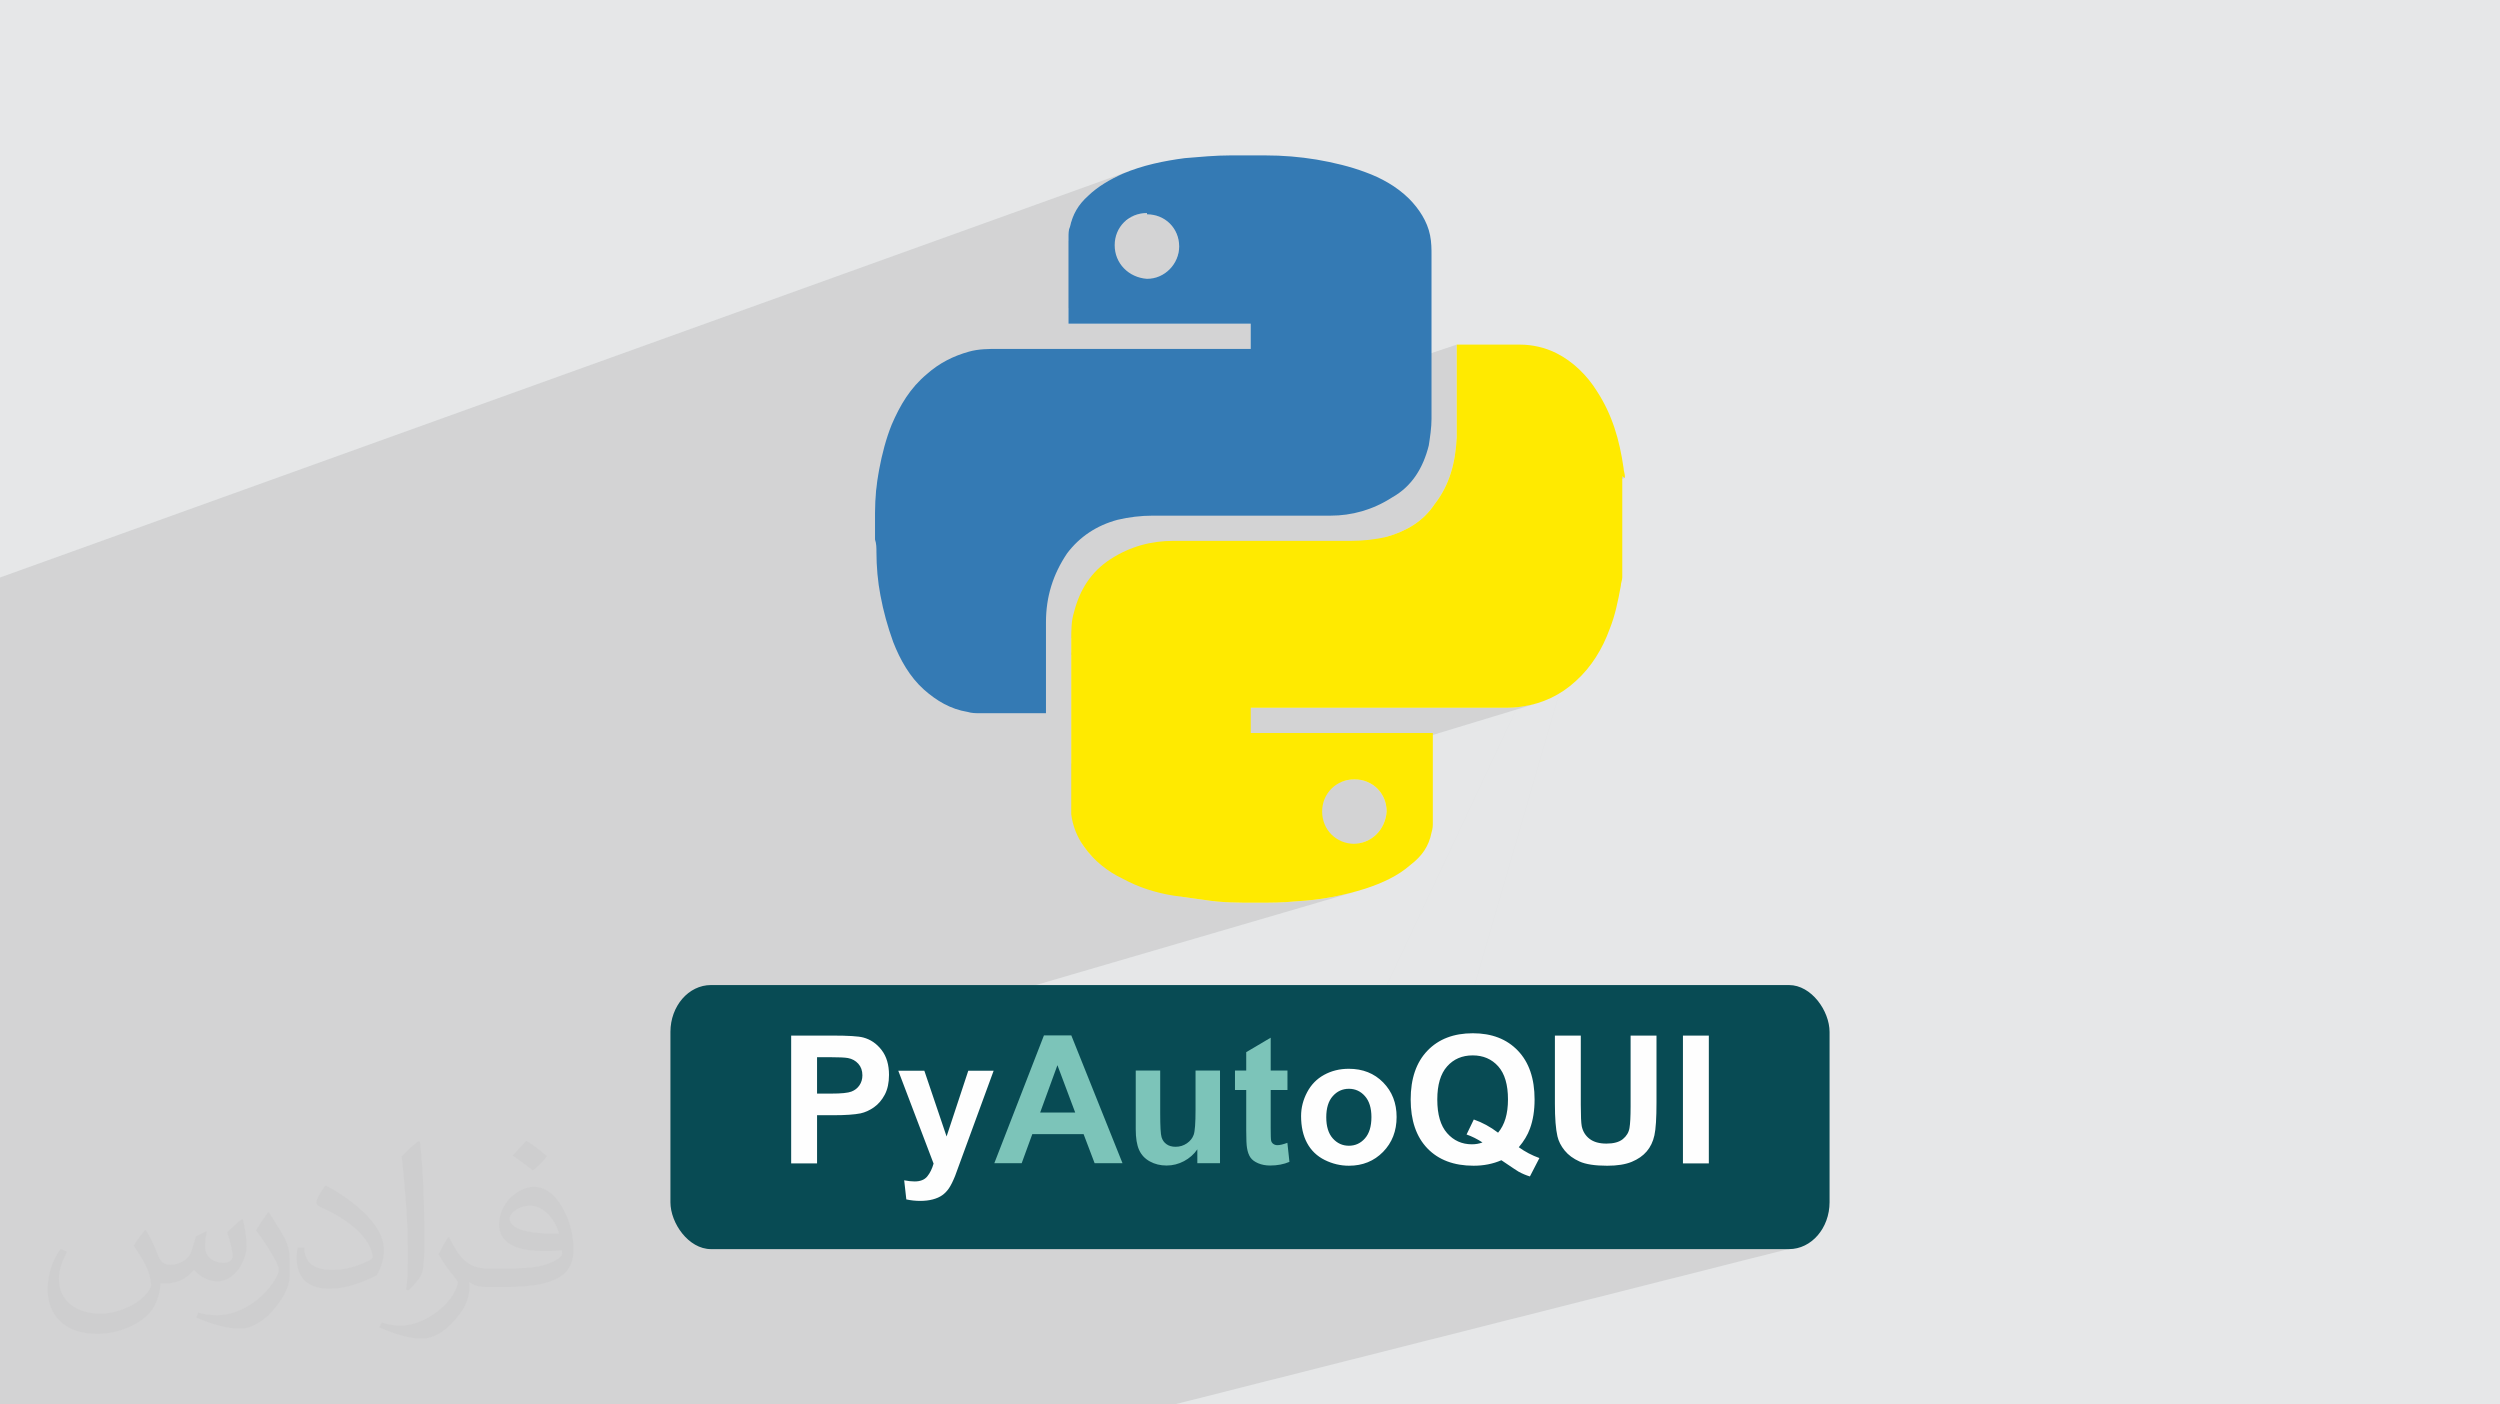
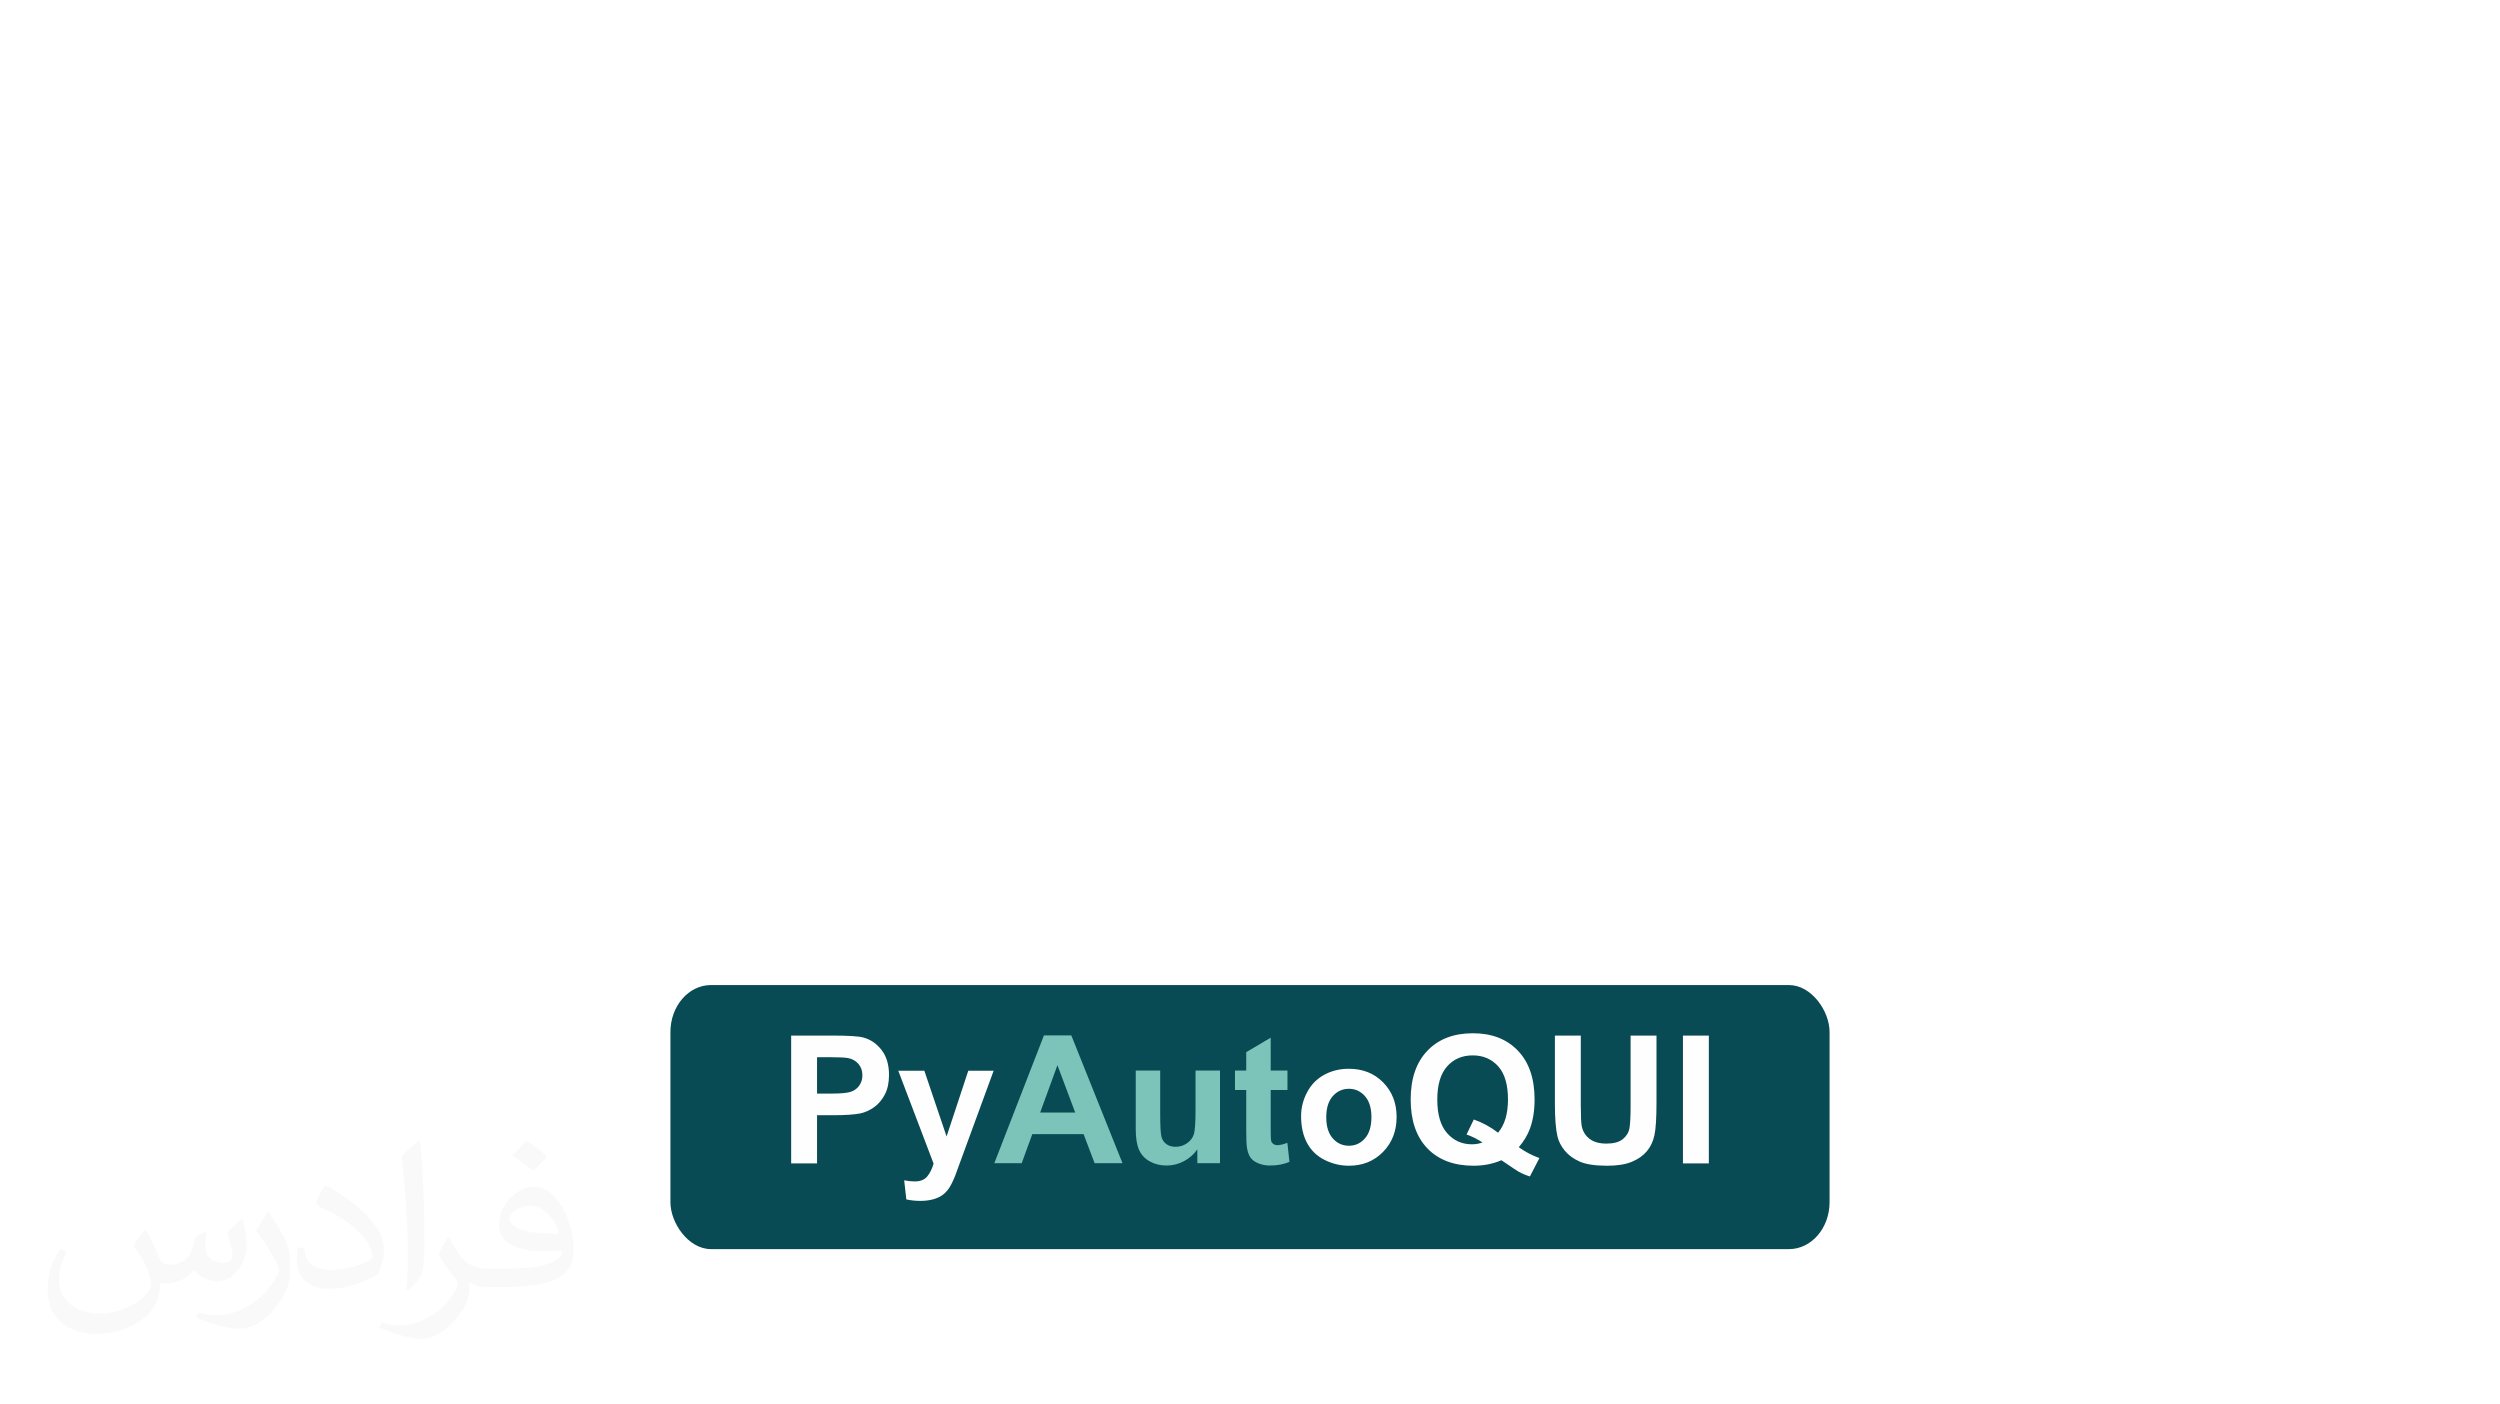
<svg xmlns="http://www.w3.org/2000/svg" xml:space="preserve" width="94.192mm" height="52.917mm" version="1.0" style="shape-rendering:geometricPrecision; text-rendering:geometricPrecision; image-rendering:optimizeQuality; fill-rule:evenodd; clip-rule:evenodd" viewBox="0 0 9404.92 5283.66">
  <defs>
    <style type="text/css">
   
    .fil5 {fill:#084B54}
    .fil6 {fill:#FEFEFE;fill-rule:nonzero}
    .fil7 {fill:#7CC4B9;fill-rule:nonzero}
    .fil3 {fill:#347AB4;fill-rule:nonzero}
    .fil4 {fill:#FFEA00;fill-rule:nonzero}
    .fil2 {fill:#373435;fill-opacity:0.031}
    .fil1 {fill:#2B2A29;fill-opacity:0.102}
    .fil0 {fill:#E6E7E8}
   
  </style>
  </defs>
  <g id="Layer_x0020_1">
-     <polygon class="fil0" points="-0,0 9404.92,0 9404.92,5283.66 -0,5283.66 " />
-     <path class="fil1" d="M3291.76 2029.63l0.36 1.19 522.7 -175.42 136.13 -285.58 -648.01 221.04 -0.77 4.67 -1.52 9.92 -1.41 9.95 -1.29 9.99 -1.17 10.04 -1.05 10.09 -0.93 10.16 -0.81 10.23 -0.68 10.31 -0.57 10.39 -0.43 10.49 -0.32 10.6 -0.19 10.71 -0.06 10.82 0 1.99 0 1.56 0 1.25 0 1.06 0 1.02 0 1.08 0 1.29 0 1.61 0 11.82 0 11.81 0 11.82 0 11.81 0 11.81 0 11.81 0 11.8 0 6.81zm-3291.76 301.54l0 -1.64 0 -7.74 0 -31.25 0 -83.81 0 -33.28 0 -0.89 4252.85 -1530.71 -14.11 5.38 -14 5.72 -8.85 4.03 -8.84 4.17 -8.8 4.31 -8.77 4.45 -8.7 4.61 -8.64 4.76 -8.55 4.94 -8.45 5.1 -8.33 5.28 -8.21 5.46 -8.06 5.66 -7.91 5.85 -7.73 6.06 -7.55 6.26 -7.35 6.49 -7.14 6.7 -6.65 6.16 -6.3 6.26 -5.95 6.37 -5.62 6.5 -5.28 6.62 -4.95 6.77 -4.64 6.93 -4.32 7.09 -4.01 7.26 -3.72 7.46 -3.42 7.65 -3.15 7.87 -2.86 8.08 -2.6 8.32 -2.32 8.56 -2.07 8.82 -1.8 4.11 -1.36 4.49 -0.97 4.74 -0.65 4.87 -0.39 4.86 -0.2 4.73 -0.08 4.47 -0.01 4.08 0 1.82 0 1.43 0 1.16 0 1 0 0.97 0 1.07 0 1.09 0 0.19 0 1.61 0 5.96 295.32 -105.07 0 4.89 12.64 0.61 12.21 1.79 11.73 2.91 11.2 3.98 10.61 5 9.97 5.96 9.29 6.87 8.54 7.73 7.73 8.53 6.88 9.29 5.96 9.96 5 10.61 3.98 11.2 2.92 11.73 1.79 12.21 0.61 12.63 -0.61 11.83 -1.79 11.62 -2.92 11.35 -3.98 10.98 -5 10.55 -5.96 10.04 -6.88 9.45 -7.73 8.79 -8.54 8.04 -9.29 7.22 -9.97 6.32 -10.61 5.34 -11.2 4.29 -123.12 43.09 -39.89 131.3 -17.44 0 -21.57 0 -21.58 0 -9.02 0 53.19 -111.6 -152.48 53.37 0 10.01 0 19 0 18.88 0 1.62 0 1.29 0 1.07 0 0.98 0 1.01 0 1.15 0 1.42 0 1.81 21.72 0 21.69 0 21.66 0 21.63 0 12.6 0 53.19 -111.6 56.3 -19.7 -39.89 131.3 4.09 0 21.52 0 21.5 0 21.48 0 21.46 0 21.44 0 21.43 0 21.41 0 21.39 0 21.38 0 21.37 0 21.35 0 21.34 0 21.34 0 21.32 0 21.31 0 21.31 0 21.3 0 21.29 0 21.28 0 21.29 0 21.28 0 21.27 0 21.28 0 21.27 0 0 11.8 0 11.81 0 11.82 0 11.84 0 11.87 0 11.9 0 11.95 0 12 -608.58 207.6 -81.44 268.02 1465.13 -491.71 0 1.79 0 1.41 0 1.16 0 1.04 0 1.04 0 1.17 0 1.43 0 1.81 0 10.34 0 10.38 0 10.42 0 10.44 0 10.48 0 10.5 0 10.52 0 10.55 0 10.57 0 10.59 0 10.6 0 10.61 0 10.63 0 10.63 0 10.64 0 10.64 0 10.65 0 10.64 0 10.64 0 10.64 0 10.63 0 10.62 0 10.6 0 10.59 0 10.58 0 10.55 0 10.54 0 10.51 0 10.48 0 10.46 0 10.43 0 10.39 -1.11 17.58 -1.51 17.35 -1.97 17.1 -2.43 16.86 -2.94 16.63 -3.47 16.4 -4.03 16.16 -4.62 15.92 -5.25 15.69 -5.9 15.45 -6.59 15.22 -7.31 14.99 -8.05 14.75 -8.83 14.52 -9.64 14.29 -10.46 14.06 -8.18 11.6 -8.65 10.99 -9.11 10.4 -9.55 9.83 -9.97 9.27 -10.39 8.73 -10.79 8.19 -11.18 7.69 -11.56 7.18 -11.92 6.71 -12.27 6.24 -12.6 5.79 -12.93 5.36 -13.23 4.94 -13.53 4.54 -1200.27 385.82 -0.01 8.03 0 18.84 0 18.86 0 8.72 2072.9 -663.73 -0.06 0.09 0.1 0 10.22 6.02 -13.2 4.22 -1.01 3.5 -17.11 58.97 -587.63 2025.84 -4.53 0.66 -11.9 2.31 -11.55 2.82 -389.12 108.19 626.83 -1334.96 78.72 -23.9 -13.35 3.75 -13.49 3.26 -13.64 2.78 -13.78 2.3 -9.95 1.6 -9.91 1.2 -0.38 0.03 373.69 -795.86 31.32 -66.7 -31.32 66.7 17.11 -58.97 1.01 -3.5 -3.03 0.97 -2.06 3.83 -457.8 855.54 -17.12 0 -29.25 0 -29.27 0 -29.3 0 -29.31 0 -29.33 0 -29.35 0 -29.36 0 -29.37 0 -29.38 0 -29.4 0 -29.4 0 -29.41 0 -29.41 0 -29.41 0 -29.42 0 -29.42 0 -29.41 0 -29.41 0 -29.41 0 -29.4 0 -29.4 0 -29.38 0 -29.37 0 -29.36 0 -29.35 0 -29.33 0 -29.31 0 -29.3 0 -29.27 0 -29.25 0 -29.23 0 -0.21 0 -0.55 0 -0.77 0 -0.9 0 -0.89 0 -0.77 0 -0.55 0 -0.21 0 -675.29 209.77 0 -7.65 0 -18.99 0 -18.99 0 -19.01 0 -19.01 0 -19.02 0 -19.02 0 -19.03 0 -19.03 0 -19.03 0 -19.02 0 -19.03 0 -19.02 0 -19.01 0 -19.01 0 -18.99 0 -18.98 0 -18.98 0 -18.95 0 -18.94 0 -18.93 0 -18 0 -0.9 0 -1.2 2066.94 -661.39 -2.06 3.83 -457.8 855.54 12.1 0 9.92 -0.01 9.91 -0.07 9.88 -0.18 9.88 -0.35 9.88 -0.57 9.51 -0.84 373.69 -795.86 -587.63 2025.84 7.72 -1.13 12.6 -1.29 12.95 -0.76 13.3 -0.26 13.2 0.26 12.85 0.76 12.5 1.29 12.16 1.79 11.81 2.31 11.46 2.82 11.12 3.32 10.76 3.84 10.43 4.35 10.07 4.86 9.74 5.38 9.39 5.89 9.04 6.41 8.7 6.92 1.19 1.06 154.31 -42.54 97.38 0 0 51.33 187.39 -51.33 97.39 0 0 27.15 99.52 -27.15 97.38 0 0 480.89 -1163.76 304.62 -5.16 17.79 1446.62 0 17.98 -0.92 17.47 -2.69 -1598.38 404.57 -53.25 183.57 53.25 -183.57 -659.01 166.81 -7.87 16.76 7.87 -16.76 -66.24 16.76 -183.55 0 -341.4 0 -929.36 0 -10.63 0 -273.53 0 -166.87 0 -146.35 0 -62.11 0 -94.09 0 -9.65 0 -19.95 0 -88.66 0 -176.2 0 -9.24 0 -73.2 0 -66.42 0 -12.64 0 -172.84 0 -86.28 0 -4.97 0 -5.27 0 -154.75 0 -69.52 0 -17.06 0 -5.52 0 -2.97 0 -80.01 0 -33.6 0 -53 0 -62.53 0 -84.5 0 -13.21 0 -6.4 0 -86.59 0 -52.99 0 -1.55 0 -43.37 0 -140.25 0 -6.33 0 -50.74 0 -19.66 0 -24.38 0 -38.33 0 -62.09 0 -35.72 0 -21.1 0 -35.64 0 -37.44 0 -45.25 0 -38.02 0 -34.41 0 -16.19 0 -82.69 0 -21.04 0 -8.05 0 0 -5.83 0 -19.67 0 -5.68 0 -7.93 0 -9.81 0 -93.97 0 -27.33 0 -16.04 0 -21.13 0 -3.85 0 -19.97 0 -23.57 0 -0.33 0 -2.98 0 -22.7 0 -2.03 0 -127.14 0 -28.44 0 -24.95 0 -35.13 0 -13.49 0 -47.18 0 -35.87 0 -3.55 0 -1.42 0 -4.82 0 -69.43 0 -38.39 0 -61.09 0 -39.74 0 -5.09 0 -44.27 0 -19.41 0 -3.83 0 -16.82 0 -82.89 0 -43.32 0 -129.03 0 -1.35 0 -199.07 0 -2.97 0 -68.68 0 -17.99 0 -81.39 0 -8.05 0 -0.03 0 -0.06 0 -35.88 0 -6.25 0 -7.29 0 -56.45 0 -28.8 0 -26.46 0 -19.53 0 -54.56 0 -40.45 0 -13.7 0 -14.86 0 -72.5 0 -25.06 0 -0.52 0 -8.02 0 -155.47 0 -35 0 -6.11 0 -0.01 0 -0.06 0 -0.07 0 -3.27 0 -1.2 0 -82.63 0 -10.01 0 -124.28 0 -21.63 0 -63.28 0 -77.5 0 -132.6 0 -3.52 0 -9.39 0 -14.64 0 -28.85 0 -77.57 0 -147.55 0 -4.41 0 -0.05 0 -5.36zm3814.81 -475.78l200.3 -67.22 81.44 -268.02 -145.6 49.66 -136.13 285.58zm500.09 -1053.98l0 -0.06 -0.19 0.07 -12.53 0.6 -12.29 1.79 -11.79 2.92 -11.26 3.98 -247.26 88.02m-632.32 2956.04l-46.23 152.15 1.63 9.5 1.3 13.37 0.27 8.48 35.1 -10.12 85.58 0 462.39 -133.11 102.88 0 72.27 180.42 170.19 -48.1 69.62 0 314.12 -88.63 309.64 -545.63 -1578.77 461.68zm-46.23 152.15l46.23 -152.15 -155.14 45.36 2.99 0.42 4.56 0.76 4.08 0.82 3.59 0.87 10.11 3.12 9.7 3.91 9.28 4.69 8.86 5.49 8.44 6.28 8.02 7.08 7.6 7.88 7.18 8.67 6.53 9.4 5.66 10.06 4.79 10.71 3.91 11.38 3.06 12.04 0.55 3.21zm1918.62 692.21l5.16 -17.79 -67.98 17.79 62.81 0zm-728.11 -1313.54l11.82 1.82 11.82 1.59 11.84 1.38 11.87 1.19 11.9 1 11.94 0.84 11.99 0.68 12.05 0.55 12.12 0.42 12.2 0.32 12.28 0.23 12.38 0.16 12.48 0.09 12.6 0.05 12.72 0.02 12.85 0 9.02 0 9.13 -0.01 9.22 -0.03 9.31 -0.04 9.4 -0.08 9.47 -0.12 9.54 -0.17 9.59 -0.22 9.65 -0.29 9.69 -0.36 9.72 -0.43 9.75 -0.52 9.77 -0.62 9.77 -0.72 9.78 -0.83 9.78 -0.95 16.83 -1.06 16.7 -1.33 16.58 -1.58 16.47 -1.85 16.36 -2.11 10.99 -1.6 113.4 -199.82 -646.65 191.65 3.23 0.46 7.02 0.98 7.05 0.98 7.1 0.99 7.14 0.99 7.22 0.99 7.28 1.01 7.37 1.01 7.47 1.03 7.57 1.05 7.69 1.07 7.83 1.09 7.96 1.11zm-421.68 -161.75l949.01 -286.63 11.75 -2.92 12.23 -1.79 12.64 -0.61 12.64 0.61 12.21 1.79 11.73 2.91 11.2 3.98 10.61 4.99 9.97 5.96 9.29 6.87 8.53 7.73 7.74 8.53 6.88 9.28 5.96 9.97 5 10.61 3.98 11.19 2.92 11.73 1.79 12.21 0.61 12.64 -1.47 12.72 -2.55 12.28 -3.56 11.8 -4.55 11.25 -5.48 10.66 -6.38 10.01 -7.21 9.32 -8.02 8.56 -8.77 7.76 -9.47 6.89 -10.12 5.98 -10.73 5 -11.3 3.99 -40.67 12.05 -113.4 199.82 5.27 -0.77 16.18 -2.63 16.1 -2.88 16.02 -3.13 15.97 -3.38 15.91 -3.63 15.87 -3.88 15.83 -4.12 15.8 -4.37 -139.77 40.87 -309.64 545.63 123.89 -34.96 0 123.58 63.13 0 0 42.12 47.98 -13.34 728.26 -1360.99 -1553.68 471.75 2.28 3.77 4.61 7.1 4.86 6.97 7.11 9.76 7.46 9.49 7.79 9.23 8.12 8.95 1.66 1.71zm781.54 832.28l728.26 -1360.99 84.27 -25.59 -626.83 1334.96 -185.7 51.62zm1221.76 -2258.13l-13.2 4.22 -3.03 0.97 -2066.94 661.39" />
    <path class="fil2" d="M548.54 4627.69c17.95,27.21 29.6,53.36 40.96,82.43 8.45,16.91 12.93,48.09 52.57,48.09 11.61,0 28.28,-3.42 43.06,-11.61 16.63,-8.73 29.32,-21.94 35.94,-42l15.85 -53.36 38.57 -19.02 2.64 2.64c-5.27,20.09 -6.59,39.36 -6.59,54.43 0,44.63 38.57,61.56 69.22,61.56 17.95,0 34.09,-8.73 34.09,-25.11 0,-21.13 -8.98,-57.06 -20.62,-89.29 17.95,-17.95 35.94,-35.94 56.53,-50.47l3.17 1.6c8.98,38.04 14,75.56 14,100.66 0,24.57 -10.83,51.79 -19.81,69.49 -18.49,34.87 -51.25,62.62 -90.87,62.62 -30.1,0 -63.65,-15.07 -86.66,-43.06l-1.32 0c-21.66,26.96 -55.22,51.25 -108.86,51.25l-16.63 0c-2.64,35.41 -10.29,60.49 -21.94,82.95 -31.95,62.34 -126.81,106.47 -216.1,106.47 -124.17,0 -186.51,-71.59 -186.51,-166.96 0,-58.91 19.27,-113.6 48.88,-152.42l24.29 10.04c-18.49,35.41 -30.91,68.68 -30.91,101.45 0,89.29 72.66,131.83 156.4,131.83 77.68,0 173.83,-49.41 191.28,-106.72 -6.59,-62.62 -30.1,-91.93 -66.04,-148.99 10.83,-19.02 24.83,-38.04 42.28,-58.38l3.17 0 0 0 0 0 -0.02 -0.09zm1432.13 -336.04c26.15,16.39 51.79,35.66 76.87,57.85 -14,19.81 -31.45,37.79 -53.11,53.64 -25.11,-20.34 -50.19,-37.79 -75.84,-56.27 17.42,-19.55 34.62,-38.29 52.04,-55.22l0 0 0 0 0 0 0 0 0 0 0.03 0zm13.47 244.11c-42.28,0 -76.87,27.75 -76.87,48.34 0,44.13 84.53,57.85 185.72,57.31 -12.68,-51.79 -57.06,-105.68 -108.86,-105.68l0.01 0.03zm-94.86 236.19c54.96,0 103.04,-1.6 139.74,-10.83 40.96,-10.29 75.56,-30.91 75.56,-45.17 0,-3.7 0,-8.19 -1.32,-11.89 -22.98,2.11 -49.41,2.11 -72.38,2.11 -74.49,0 -131.55,-16.91 -154.02,-58.66 -5.55,-11.61 -9.51,-24.57 -9.51,-39.36 0,-40.43 17.42,-79.79 48.09,-107 25.61,-22.45 53.89,-36.44 82.67,-36.44 52.04,0 93.51,41.75 122.57,107.54 15.85,35.94 26.68,77.4 26.68,129.72 0,34.87 -9.51,64.19 -31.17,85.85 -40.43,39.11 -114.92,53.89 -229.04,53.89l-51.79 0 0 0 -13.47 0c-28.28,0 -48.62,-5.02 -64.72,-17.42l-2.64 0c0.79,6.59 1.32,12.93 1.32,19.02 0,25.61 -8.45,58.38 -25.61,84.53 -50.72,75.3 -105.68,108.04 -153.24,108.04 -48.09,0 -107,-18.49 -160.11,-42.54l9.51 -18.49c17.17,7.13 40.96,11.89 73.7,11.89 85.85,0 198.66,-82.43 212.66,-163 -3.17,-6.59 -8.98,-15.32 -17.17,-24.57 -25.11,-29.85 -40.96,-54.68 -55.75,-80.83 12.68,-25.11 24.29,-45.17 35.13,-63.4l4.49 -0.53c36.72,74.77 69.99,117.55 144.23,117.55l11.61 0 0 0 53.89 0 0 0 0 0 0 0 0 0 0 0 0.09 0.01zm-371.98 79c6.34,-34.34 6.87,-72.91 6.87,-108.86l0 -53.36c0,-99.6 -12.68,-244.36 -22.98,-338.68 17.95,-19.27 43.06,-42 62.87,-57.31l5.81 1.6c13.47,118.62 16.63,256 16.63,383.06 0,33.3 -1.32,65.79 -4.49,89.55 -1.85,30.1 -19.27,52.83 -56.53,87.7l-8.19 -3.7zm-382.8 -157.19c1.85,46.77 24.83,83.49 105.15,83.49 49.93,0 92.19,-12.93 138.96,-35.13 8.45,-3.7 12.93,-8.73 12.93,-12.93 0,-29.32 -22.45,-68.15 -60.23,-103.55 -36.72,-33.3 -85.34,-62.62 -130.76,-82.18 -15.6,-6.59 -20.62,-13.47 -20.62,-20.09 0,-13.47 17.95,-41.75 32.77,-62.09l5.02 -0.53c52.04,27.21 110.17,67.64 153.24,112.53 39.11,41.47 63.4,83.49 63.4,129.19 0,33.81 -10.29,65.51 -26.96,95.11 -57.06,28.79 -117.83,50.72 -178.06,50.72 -73.17,0 -123.1,-34.34 -123.1,-114.92 0,-8.73 0,-22.19 3.17,-39.64l25.11 0 0 0 0 0 0 0 0 0 0 0 -0.02 0zm-132.37 -132.9l45.45 73.45c16.63,27.21 32.23,56.81 32.23,103.55l0 59.7c0,48.34 -30.91,100.13 -80.83,151.38 -39.11,34.62 -73.7,49.41 -105.68,49.41 -47.55,0 -101.98,-14.79 -164.85,-41.75l7.13 -18.49c19.81,5.27 42.79,9.77 71.06,9.77 90.36,-0.53 182.8,-66.57 225.08,-147.15 5.02,-9.26 6.87,-17.95 6.87,-24.04 0,-9.26 -5.02,-19.55 -8.98,-28.79 -22.98,-43.31 -48.62,-82.95 -76.87,-119.68 14.79,-23.25 29.6,-45.7 45.7,-67.9l3.7 0.53 0 0 0 0 0 0 0 0 0 0 -0.02 0.01z" />
    <g id="_2325476992016">
      <g>
-         <path class="fil3" d="M3291.76 2034.62c0,-31.45 0,-62.98 0,-94.5 0,-4.84 0,-4.84 0,-10.84 0,-58.08 5.39,-110.76 15.69,-163.4 10.79,-58.08 26.06,-116.22 47.25,-168.85 32.01,-73.78 68.91,-136.8 132.4,-189.98 47.19,-41.76 99.85,-67.89 157.92,-84.16 36.9,-10.32 73.26,-10.32 110.77,-10.32 316.46,0 627.48,0 943.96,0 0,0 5.38,0 5.38,0 0,-32.08 0,-63.52 0,-95.01 -226.9,0 -453.77,0 -685.54,0 0,-5.45 0,-5.45 0,-10.33 0,-100.39 0,-206.27 0,-306.7 0,-4.84 0,-4.84 0,-10.32 0,-10.25 0,-26.03 5.45,-36.37 10.32,-47.7 31.44,-84.08 67.87,-116.7 37.46,-36.35 84.64,-62.97 131.84,-84.16 74.39,-31.45 153.63,-47.73 232.39,-58.09 58.03,-4.84 116.12,-10.32 173.65,-10.32 0,0 6,0 6,0 36.91,0 73.27,0 110.76,0 0,0 4.85,0 10.34,0 68.92,0 131.85,5.45 194.83,15.74 63.52,10.87 127,26.06 184.58,47.73 58.03,21.18 116.12,52.63 163.91,99.85 36.37,36.89 68.43,84.7 78.66,137.34 5.41,26.6 5.41,52.7 5.41,73.82 0,205.71 0,411.38 0,616.64 0,32.06 -5.41,68.91 -10.34,100.39 -21.18,84.15 -62.96,153.07 -137.35,194.89 -73.82,47.72 -153.06,68.91 -232.31,68.91 -220.96,0 -448.39,0 -669.84,0 -41.8,0 -89.53,5.39 -131.84,15.74 -78.15,21.17 -142.25,63.57 -189.5,126.49 -53.18,79.2 -79.21,163.4 -79.21,258.9 0,110.21 0,221.49 0,331.71 0,0 0,5.4 0,10.34 -5.45,0 -5.45,0 -10.32,0 -79.26,0 -158.46,0 -237.74,0 -15.19,0 -31.46,0 -46.64,-4.84 -64.06,-10.3 -116.71,-41.77 -164.5,-84.1 -52.64,-47.19 -89,-110.77 -115.61,-179.14 -21.17,-58.57 -36.9,-116.15 -47.73,-174.19 -10.34,-52.65 -15.19,-110.76 -15.19,-163.4 0,-16.29 0,-32 -5.39,-47.71l0 0 0 4.84 0 0 0 0.07 0.19 0 -0.19 0 0 0.08zm1023.15 -1233.21l0 0c-68.92,0 -121.55,52.63 -121.55,121.07 0,68.42 52.63,121.61 121.55,126.46 68.44,0 121.07,-58.11 121.07,-121.62 0,-68.43 -52.63,-121.02 -121.07,-121.02l0 0 0 -4.89 0 -0.06 0 0.06z" />
-         <path class="fil4" d="M6102.93 1791.96c0,127.01 0,253.47 0,380.51 0,10.23 -5.45,20.58 -5.45,31.42 -10.79,58.08 -21.19,110.76 -42.35,163.4 -26.62,73.27 -68.43,142.18 -127.01,194.82 -57.58,53.2 -125.92,84.65 -199.74,95.61 -26.6,4.84 -52.68,4.84 -79.21,4.84 -311.59,0 -627.47,0 -939.06,0 0,0 -4.84,0 -4.84,0 0,31.51 0,63.52 0,94.99 226.33,0 453.7,0 684.98,0 0,4.84 0,4.84 0,10.89 0,110.76 0,216 0,326.78 0,10.32 0,20.67 -4.89,36.9 -10.34,52.69 -36.85,89.01 -79.21,121.61 -47.81,41.86 -105.35,67.89 -168.8,89.01 -84.1,26.58 -168.25,42.86 -258.41,47.8 -52.08,5.38 -104.73,5.38 -152.52,5.38 -68.91,0 -131.84,0 -194.88,-10.32 -42.86,-6 -79.24,-10.84 -116.7,-16.28 -68.43,-10.84 -131.86,-31.51 -189.97,-62.98 -57.59,-27.16 -110.2,-68.91 -147.14,-121.61 -26.62,-36.85 -42.35,-79.21 -47.74,-121.01 0,-16.25 0,-32.07 0,-47.74 0,-200.82 0,-405.99 0,-606.79 0,-36.35 0,-73.82 10.23,-105.27 21.19,-84.1 63.58,-152.58 137.34,-200.32 73.82,-47.8 153.08,-68.92 237.22,-68.92 222.05,0 448.39,0 669.79,0 42.41,0 89.6,-4.84 131.89,-15.19 74.38,-21.17 137.34,-58.09 179.68,-121.62 58.11,-74.36 79.26,-158.52 84.1,-252.96 0,-110.72 0,-227.44 0,-337.62 0,-5.45 0,-5.45 0,-10.83 5.39,0 5.39,0 10.34,0 74.37,0 153.06,0 227.45,0 46.68,0 94.48,10.83 136.78,32.05 62.97,31.47 116.15,84.17 152.51,142.75 58.11,88.99 85.27,183.98 100.45,289.31 0,10.87 5.38,21.17 5.38,37.4l0 0 -10.22 -6.02 0 0 0 0 -0.1 0 0.06 -0.09 0.04 0.08zm-1012.83 1382.5l0 0c68.92,0 121.57,-52.64 126.46,-121.55 0,-68.44 -52.64,-121.01 -121.07,-121.01 -68.42,0 -121.62,52.64 -121.62,121.01 0,68.91 53.2,121.55 121.62,121.55l-5.39 0z" />
-       </g>
+         </g>
      <g>
        <rect class="fil5" x="2522.14" y="3705.73" width="4360.63" height="993.4" rx="152.56" ry="176.51" />
        <g>
          <path class="fil6" d="M2976.34 4376.71l0 -480.89 155.7 0c59,0 97.39,2.36 115.31,7.17 27.53,7.27 50.59,22.94 69.18,47.12 18.58,24.18 27.87,55.41 27.87,93.7 0,29.56 -5.37,54.29 -16.01,74.44 -10.74,20.15 -24.29,35.94 -40.74,47.46 -16.46,11.42 -33.25,19.03 -50.26,22.73 -23.17,4.59 -56.64,6.95 -100.53,6.95l-63.13 0 0 181.34 -97.38 0zm97.38 -399.62l0 137.01 52.95 0c38.17,0 63.58,-2.57 76.45,-7.61 12.88,-5.03 22.96,-12.87 30.22,-23.73 7.28,-10.74 10.97,-23.16 10.97,-37.49 0,-17.58 -5.15,-32.02 -15.34,-43.43 -10.3,-11.42 -23.16,-18.58 -38.95,-21.5 -11.53,-2.13 -34.71,-3.25 -69.62,-3.25l-46.69 0zm305.6 51.04l98.06 0 83.61 247.28 81.61 -247.28 95.38 0 -122.9 335.49 -22.17 60.56c-8.18,20.26 -15.9,35.71 -23.28,46.45 -7.28,10.63 -15.79,19.37 -25.3,25.97 -9.52,6.72 -21.27,11.87 -35.26,15.57 -13.88,3.68 -29.67,5.59 -47.24,5.59 -17.69,0 -35.15,-1.91 -52.28,-5.59l-8.06 -71.87c14.44,2.8 27.54,4.25 39.18,4.25 21.49,0 37.38,-6.27 47.69,-18.91 10.3,-12.65 18.24,-28.78 23.73,-48.25l-132.77 -349.26zm1515.34 170.04c0,-30.67 7.5,-60.34 22.61,-89 15.12,-28.77 36.49,-50.59 64.14,-65.71 27.65,-15.11 58.43,-22.73 92.58,-22.73 52.72,0 95.81,17.12 129.5,51.39 33.7,34.36 50.49,77.57 50.49,129.95 0,52.84 -17.01,96.61 -50.93,131.31 -34.03,34.7 -76.79,52.05 -128.4,52.05 -31.9,0 -62.35,-7.28 -91.34,-21.72 -28.89,-14.44 -50.93,-35.6 -66.05,-63.58 -15.11,-27.88 -22.61,-61.91 -22.61,-101.98zm94.7 4.92c0,34.59 8.18,61.12 24.51,79.48 16.46,18.47 36.6,27.65 60.68,27.65 23.95,0 44.1,-9.18 60.33,-27.65 16.24,-18.36 24.4,-45.11 24.4,-80.15 0,-34.15 -8.17,-60.45 -24.4,-78.8 -16.23,-18.48 -36.37,-27.66 -60.33,-27.66 -24.07,0 -44.22,9.18 -60.68,27.66 -16.34,18.35 -24.51,44.88 -24.51,79.47zm724.25 112.73c23.72,17.12 49.58,30.66 77.57,40.74l-35.71 69.19c-14.56,-4.37 -28.89,-10.41 -42.88,-18.13 -3.03,-1.58 -24.52,-15.79 -64.47,-42.88 -31.46,13.77 -66.38,20.71 -104.67,20.71 -73.88,0 -131.86,-21.83 -173.73,-65.37 -41.88,-43.66 -62.79,-104.89 -62.79,-183.81 0,-78.69 21.04,-139.93 63.01,-183.58 41.98,-43.77 98.96,-65.59 170.82,-65.59 71.31,0 127.84,21.82 169.58,65.59 41.76,43.65 62.7,104.78 62.7,183.47 0,41.53 -5.82,78.13 -17.46,109.7 -8.73,24.06 -22.73,47.46 -41.98,69.96zm-77.91 -54.64c12.43,-14.77 21.72,-32.46 27.99,-53.28 6.15,-20.82 9.29,-44.66 9.29,-71.64 0,-55.64 -12.2,-97.16 -36.71,-124.7 -24.52,-27.43 -56.52,-41.2 -96.04,-41.2 -39.63,0 -71.75,13.77 -96.26,41.43 -24.63,27.65 -36.94,69.18 -36.94,124.69 0,56.3 12.31,98.51 36.94,126.39 24.62,27.99 55.75,41.98 93.35,41.98 14.11,0 27.32,-2.36 39.74,-6.94 -19.59,-12.88 -39.62,-22.84 -59.89,-30l27.2 -56.41c31.8,11.08 62.25,27.54 91.35,49.69zm213.81 -365.37l97.38 0 0 260.6c0,41.42 1.24,68.18 3.58,80.38 4.14,19.7 13.89,35.59 29.33,47.46 15.57,11.98 36.72,17.91 63.58,17.91 27.2,0 47.81,-5.6 61.68,-16.9 13.88,-11.3 22.17,-25.08 24.96,-41.53 2.81,-16.46 4.25,-43.65 4.25,-81.72l0 -266.2 97.39 0 0 252.88c0,57.75 -2.57,98.61 -7.84,122.45 -5.26,23.84 -14.88,43.99 -28.99,60.45 -13.99,16.47 -32.8,29.44 -56.3,39.18 -23.62,9.75 -54.3,14.67 -92.24,14.67 -45.78,0 -80.49,-5.27 -104.1,-15.9 -23.62,-10.64 -42.32,-24.4 -56.09,-41.42 -13.77,-17.01 -22.73,-34.71 -27.09,-53.4 -6.38,-27.54 -9.52,-68.29 -9.52,-122.13l0 -256.79zm481.68 480.89l0 -480.89 97.38 0 0 480.89 -97.38 0z" />
          <path class="fil7" d="M4222.83 4375.93l-104.89 0 -41.53 -109.48 -192.88 0 -39.96 109.48 -102.98 0 186.71 -480.9 102.88 0 192.65 480.9zm-177.99 -190.74l-66.83 -177.99 -64.92 177.99 131.75 0zm459.51 190.74l0 -52.17c-12.76,18.59 -29.44,33.36 -50.14,44.44 -20.72,10.97 -42.54,16.46 -65.49,16.46 -23.5,0 -44.54,-5.14 -63.13,-15.45 -18.69,-10.29 -32.12,-24.84 -40.41,-43.43 -8.39,-18.69 -12.53,-44.44 -12.53,-77.35l0 -221.08 92.01 0 0 160.52c0,49.15 1.68,79.15 5.15,90.23 3.35,11.07 9.52,19.92 18.58,26.3 8.96,6.49 20.37,9.75 34.26,9.75 15.78,0 29.87,-4.37 42.42,-12.99 12.54,-8.63 21.05,-19.36 25.63,-32.24 4.59,-12.87 6.94,-44.21 6.94,-94.26l0 -147.31 92.02 0 0 348.58 -85.3 0zm339.07 -348.58l0 73.21 -63.13 0 0 141.16c0,28.66 0.56,45.34 1.79,50.03 1.23,4.7 3.92,8.62 8.29,11.75 4.25,3.03 9.41,4.59 15.56,4.59 8.62,0 20.94,-2.91 37.16,-8.85l7.72 71.64c-21.38,9.18 -45.55,13.77 -72.64,13.77 -16.56,0 -31.45,-2.8 -44.77,-8.4 -13.32,-5.59 -23.07,-12.86 -29.22,-21.71 -6.27,-8.96 -10.53,-20.94 -12.99,-36.17 -1.91,-10.74 -2.92,-32.46 -2.92,-65.26l0 -152.57 -42.31 0 0 -73.21 42.31 0 0 -69.19 92.02 -54.4 0 123.58 63.13 0z" />
        </g>
      </g>
    </g>
  </g>
</svg>